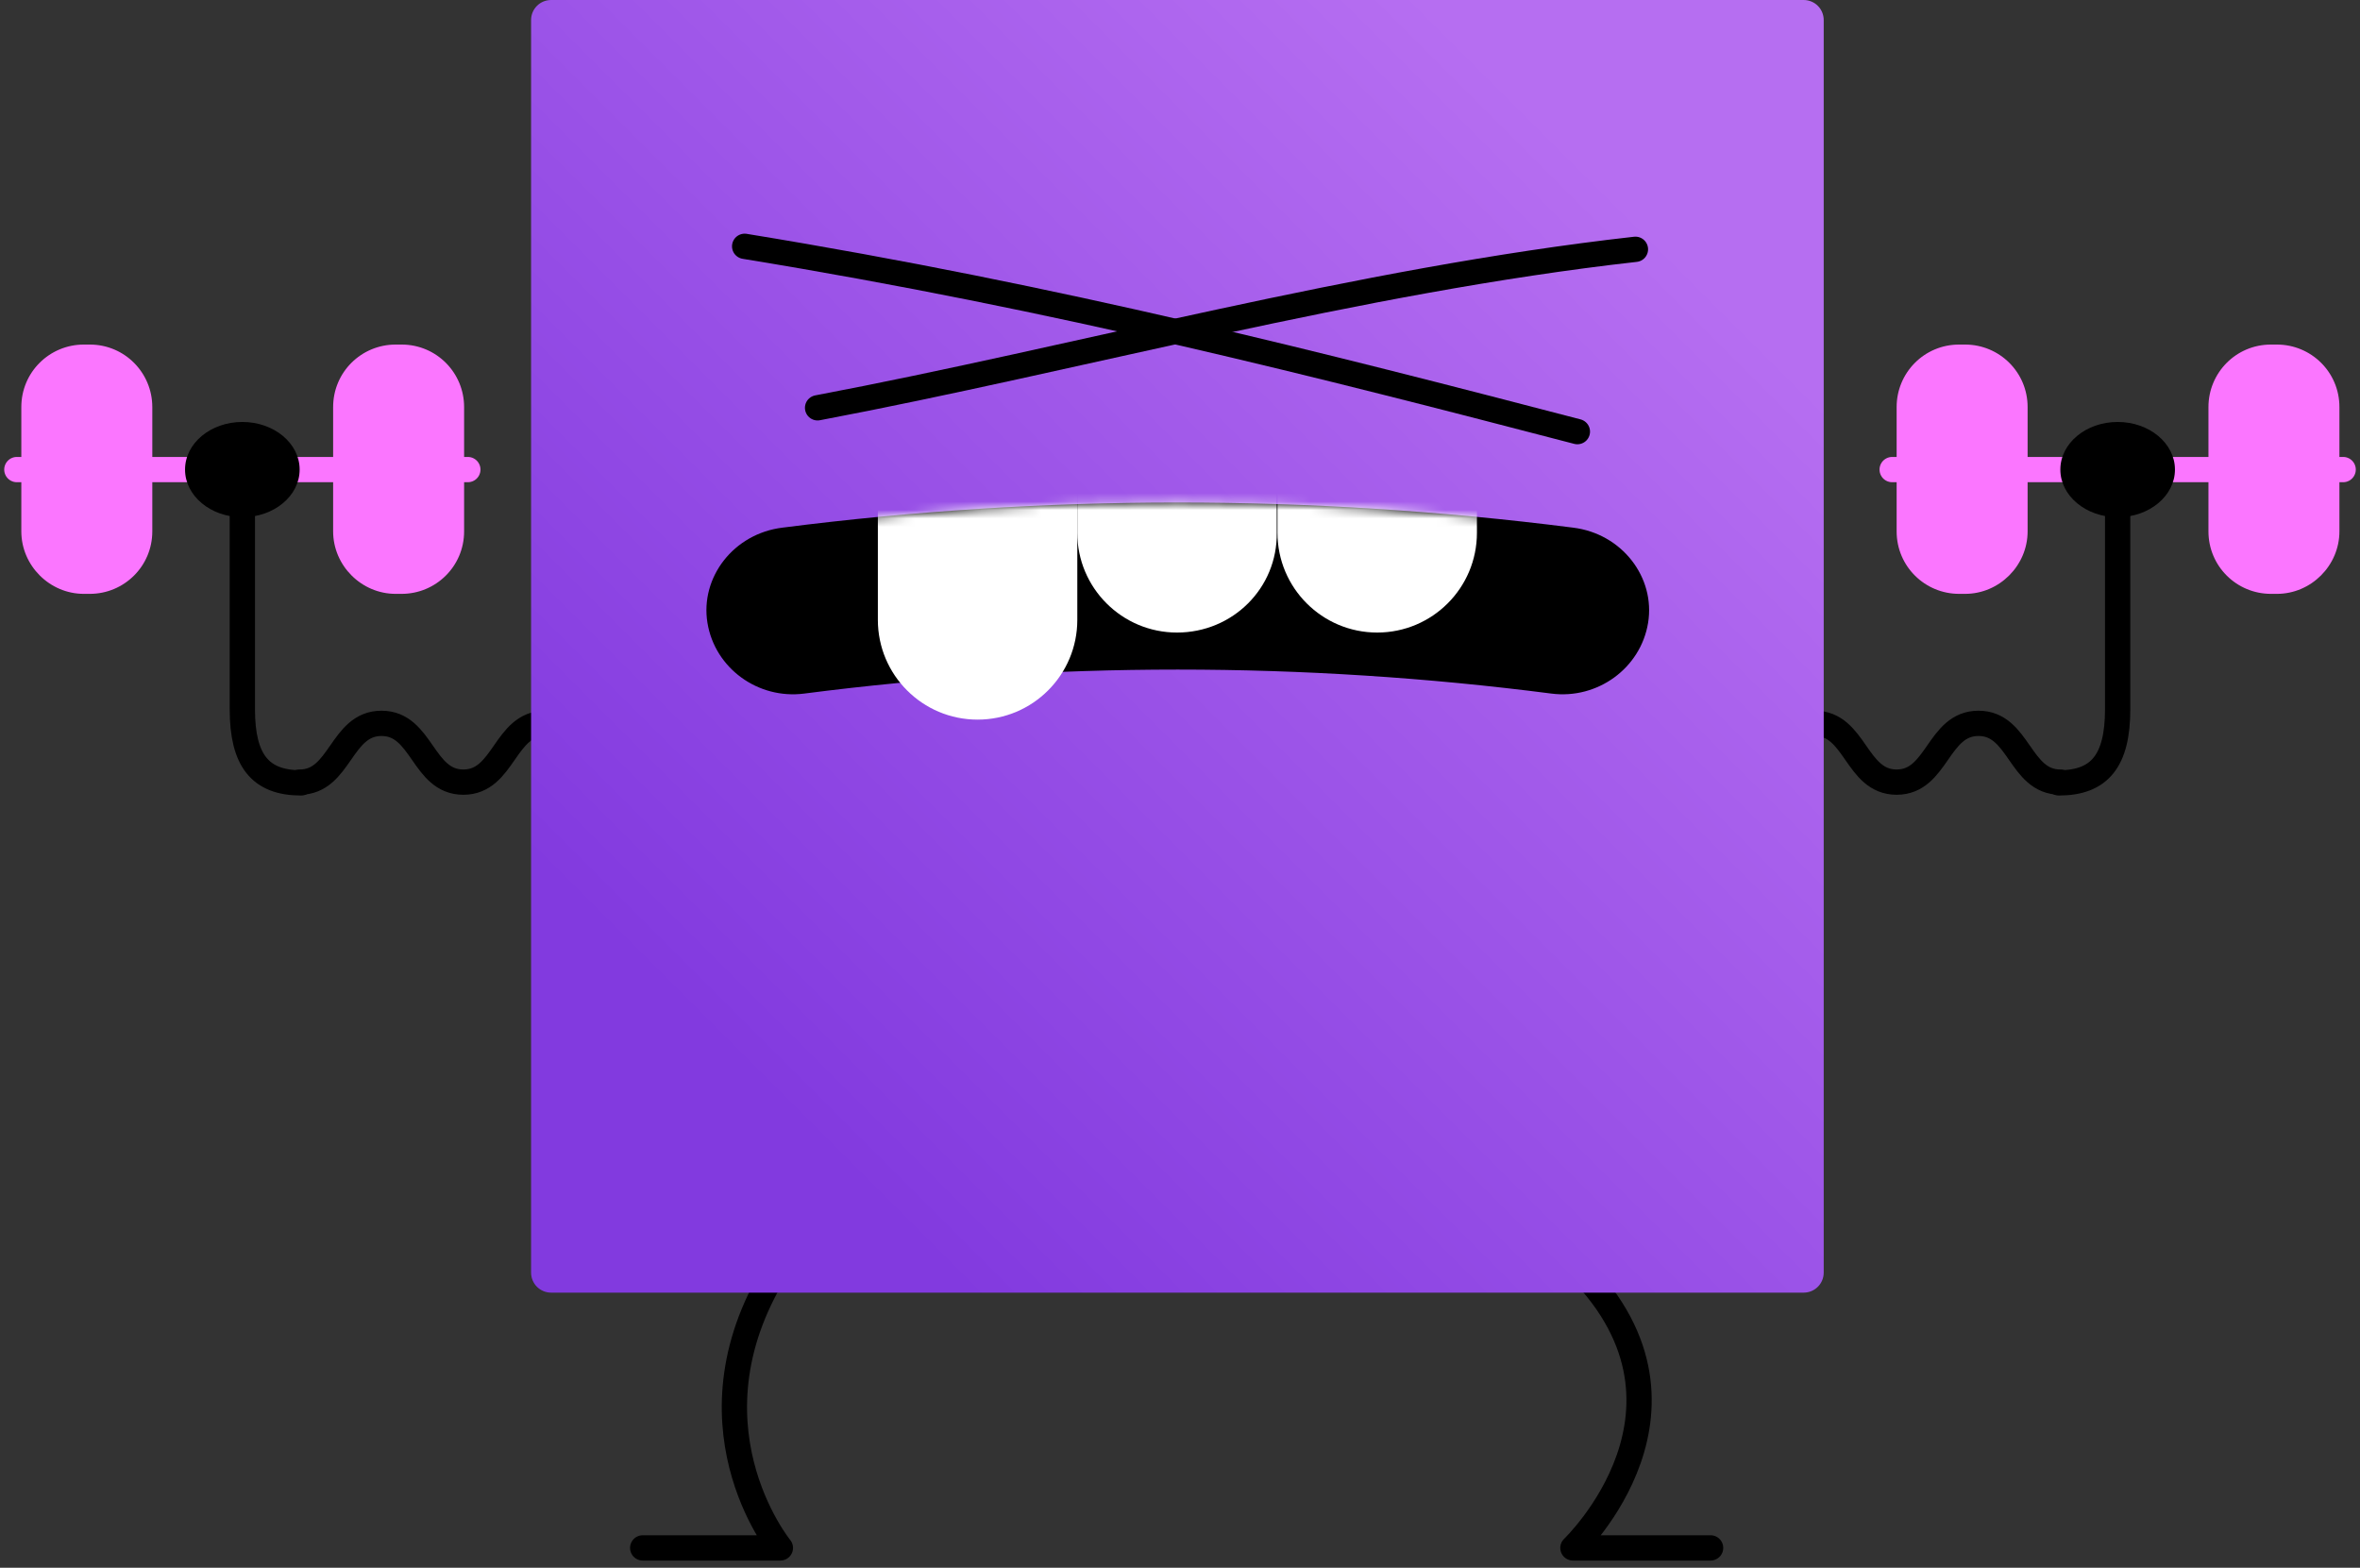
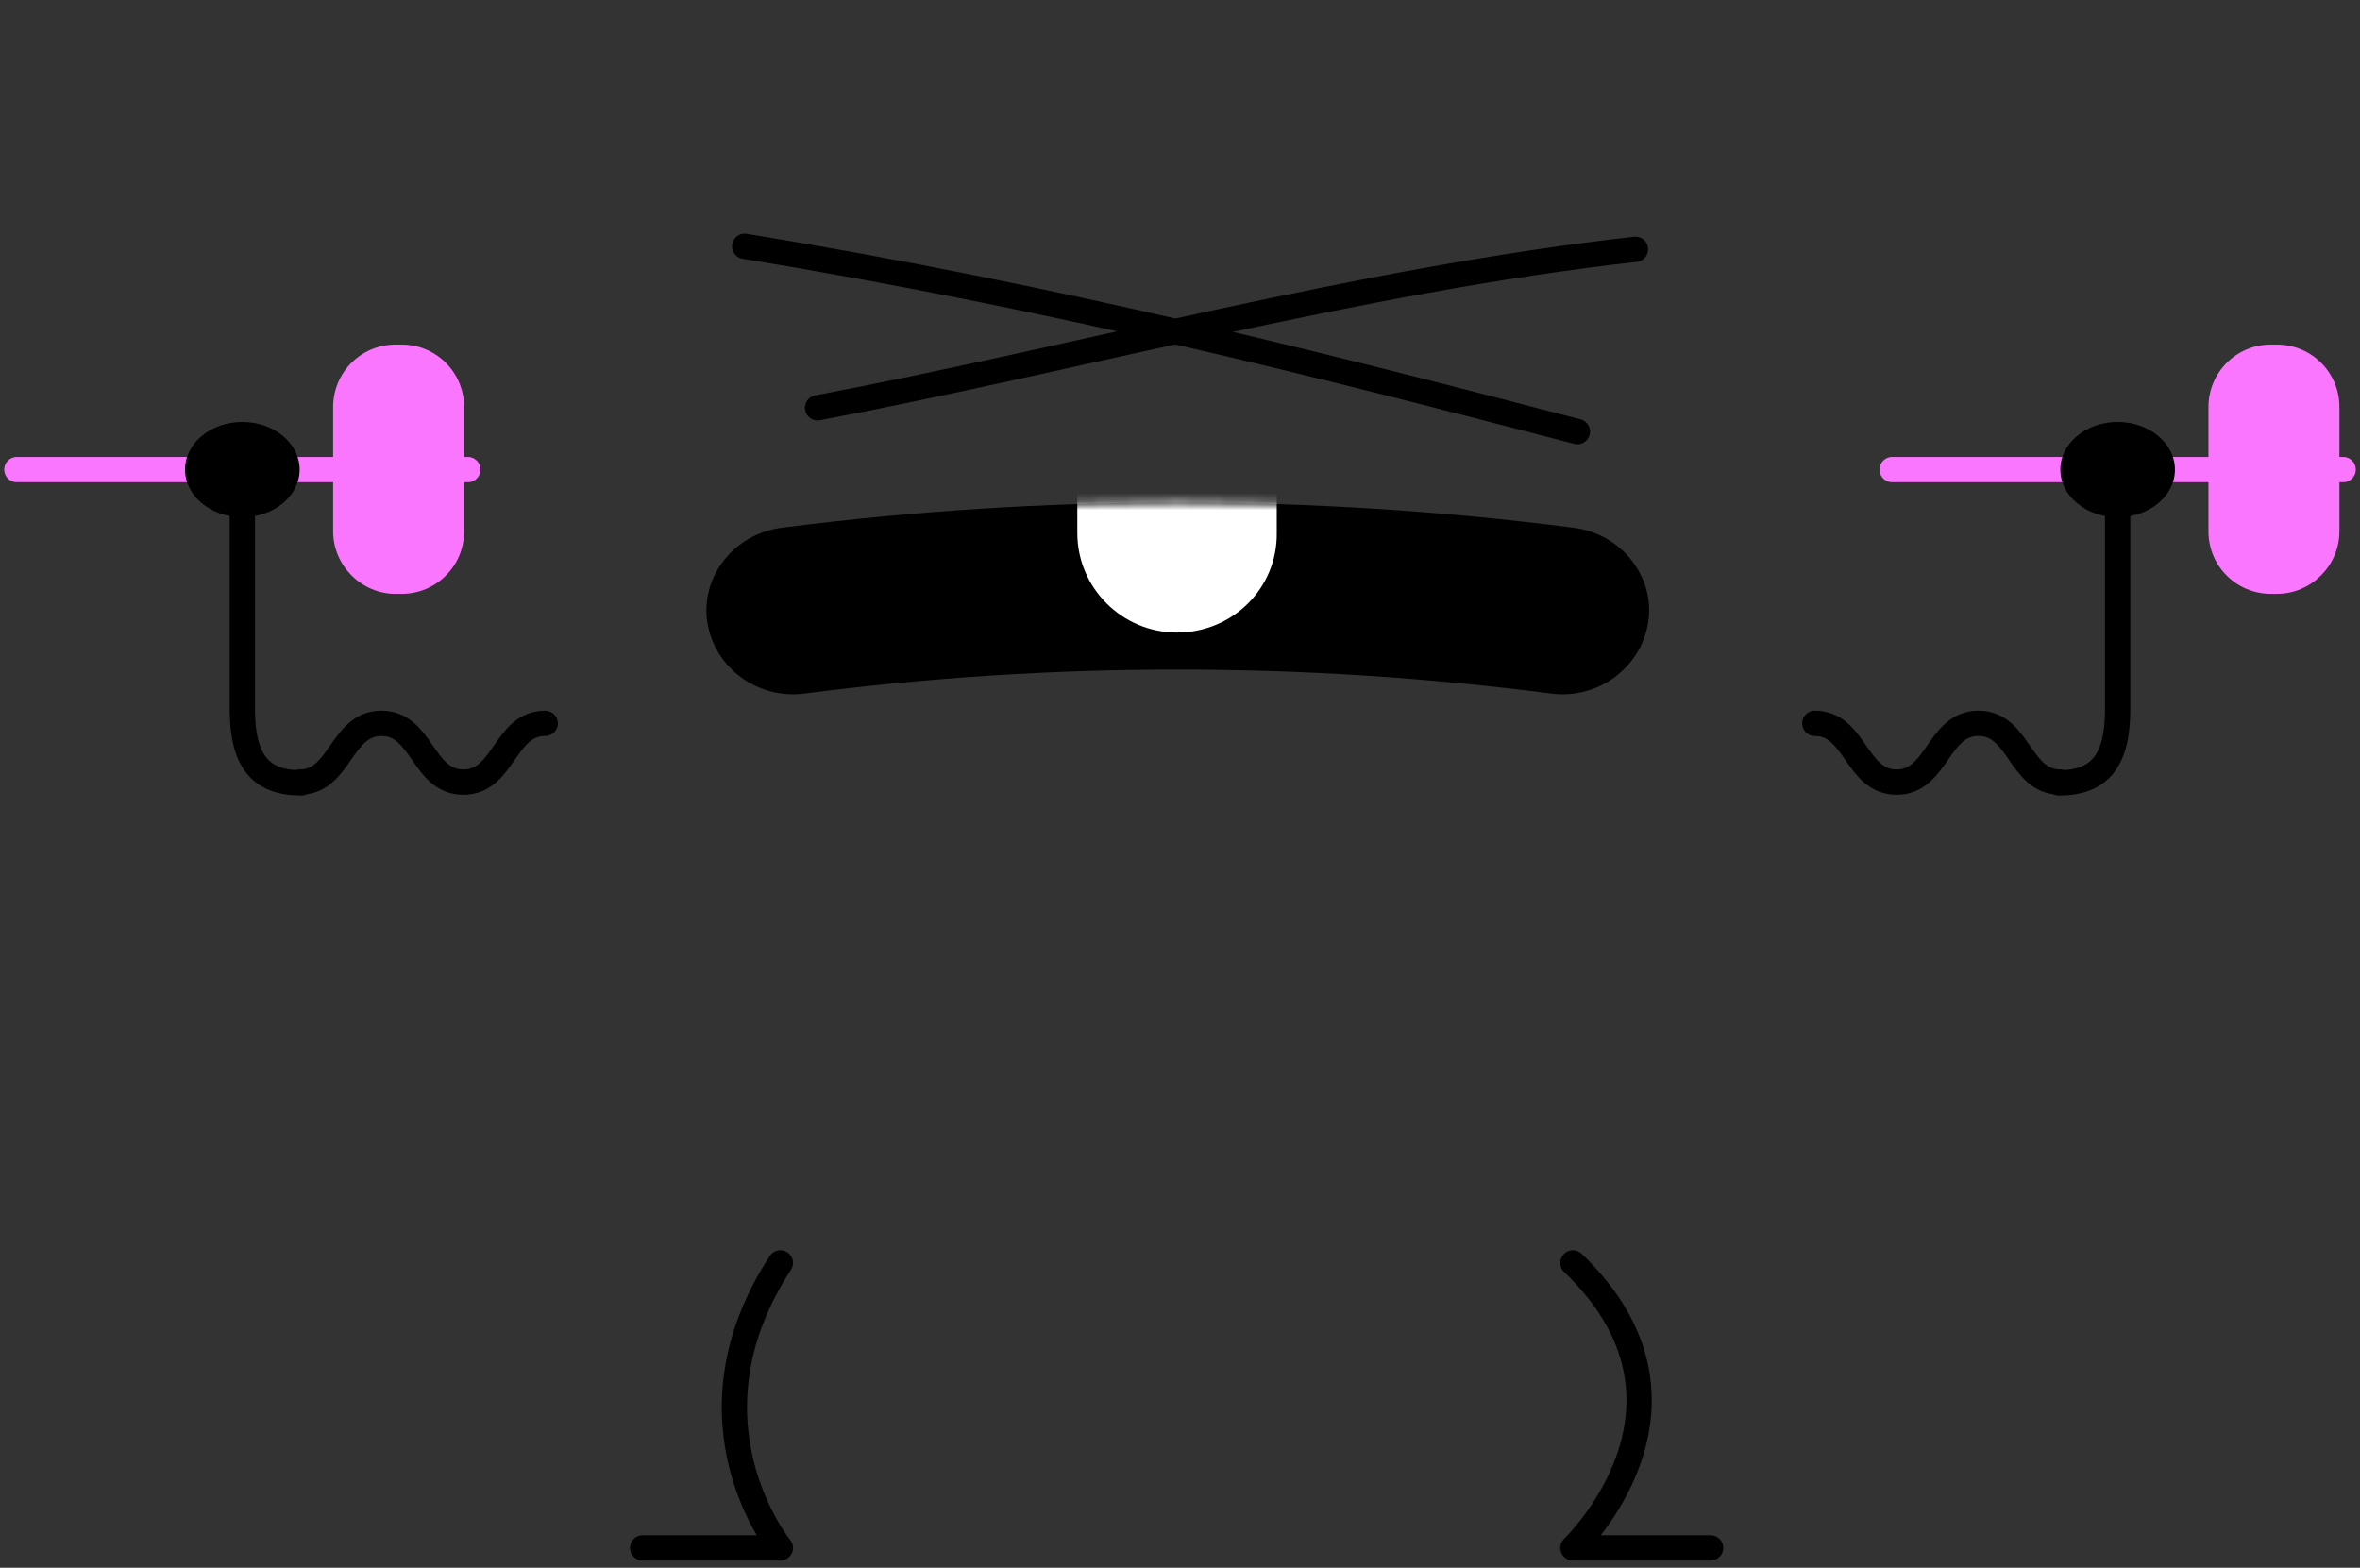
<svg xmlns="http://www.w3.org/2000/svg" width="280" height="186" viewBox="0 0 280 186" fill="none">
  <rect x="0" y="0" width="280" height="186" fill="#333333" stroke="none" />
  <path d="M224.495 55.712H278" stroke="#FB76FF" stroke-width="3" stroke-miterlimit="10" stroke-linecap="round" />
  <path d="M269.435 70.457C265.374 70.457 262.019 67.19 262.019 63.04V48.295C262.019 44.234 265.285 40.879 269.435 40.879H270.141C274.203 40.879 277.558 44.146 277.558 48.295V63.04C277.558 67.102 274.203 70.457 270.141 70.457H269.435Z" fill="#FB76FF" />
-   <path d="M232.441 70.457C228.379 70.457 225.024 67.19 225.024 63.04V48.295C225.024 44.234 228.291 40.879 232.441 40.879H233.147C237.209 40.879 240.564 44.146 240.564 48.295V63.04C240.564 67.102 237.209 70.457 233.147 70.457H232.441Z" fill="#FB76FF" />
  <path d="M251.247 54.3V84.142C251.247 90.234 249.128 92.883 244.271 92.883" stroke="black" stroke-width="3" stroke-miterlimit="10" stroke-linecap="round" stroke-linejoin="round" />
  <path d="M251.247 61.363C255.001 61.363 258.045 58.833 258.045 55.712C258.045 52.591 255.001 50.062 251.247 50.062C247.492 50.062 244.448 52.591 244.448 55.712C244.448 58.833 247.492 61.363 251.247 61.363Z" fill="black" />
  <path d="M215.312 85.819C220.169 85.819 220.169 92.794 225.025 92.794C229.881 92.794 229.881 85.819 234.737 85.819C239.593 85.819 239.593 92.794 244.449 92.794" stroke="black" stroke-width="3" stroke-miterlimit="10" stroke-linecap="round" stroke-linejoin="round" />
  <path d="M55.505 55.712H2" stroke="#FB76FF" stroke-width="3" stroke-miterlimit="10" stroke-linecap="round" />
-   <path d="M10.653 70.457C14.715 70.457 18.07 67.19 18.07 63.041V48.296C18.07 44.234 14.803 40.879 10.653 40.879H9.947C5.885 40.879 2.53 44.146 2.53 48.296V63.041C2.53 67.102 5.885 70.457 9.947 70.457H10.653Z" fill="#FB76FF" />
  <path d="M47.647 70.457C51.709 70.457 55.064 67.19 55.064 63.041V48.296C55.064 44.234 51.797 40.879 47.647 40.879H46.941C42.88 40.879 39.524 44.146 39.524 48.296V63.041C39.524 67.102 42.88 70.457 46.941 70.457H47.647Z" fill="#FB76FF" />
  <path d="M28.752 54.3V84.142C28.752 90.234 30.871 92.883 35.727 92.883" stroke="black" stroke-width="3" stroke-miterlimit="10" stroke-linecap="round" stroke-linejoin="round" />
  <path d="M28.753 61.363C32.507 61.363 35.551 58.833 35.551 55.712C35.551 52.591 32.507 50.062 28.753 50.062C24.998 50.062 21.954 52.591 21.954 55.712C21.954 58.833 24.998 61.363 28.753 61.363Z" fill="black" />
  <path d="M64.687 85.82C59.831 85.82 59.831 92.795 54.975 92.795C50.119 92.795 50.119 85.82 45.263 85.82C40.407 85.82 40.407 92.795 35.551 92.795" stroke="black" stroke-width="3" stroke-miterlimit="10" stroke-linecap="round" stroke-linejoin="round" />
  <path d="M186.618 149.831C204.277 166.783 186.618 183.647 186.618 183.647H202.952" stroke="black" stroke-width="3" stroke-miterlimit="10" stroke-linecap="round" stroke-linejoin="round" />
  <path d="M92.587 149.831C80.314 168.637 92.587 183.647 92.587 183.647H76.253" stroke="black" stroke-width="3" stroke-miterlimit="10" stroke-linecap="round" stroke-linejoin="round" />
-   <path d="M213.989 153.363H65.394C64.069 153.363 63.01 152.303 63.01 150.979V2.384C63.01 1.06 64.069 0 65.394 0H213.989C215.313 0 216.373 1.06 216.373 2.384V150.979C216.373 152.303 215.313 153.363 213.989 153.363Z" fill="url(#paint0_linear_2414_144)" />
  <path d="M88.349 29.224C125.696 35.316 157.304 43.439 187.147 51.209" stroke="black" stroke-width="3" stroke-miterlimit="10" stroke-linecap="round" />
  <path d="M97.001 48.384C127.815 42.556 161.012 33.286 194.034 29.578" stroke="black" stroke-width="3" stroke-miterlimit="10" stroke-linecap="round" />
  <path d="M92.853 62.599C123.931 58.626 155.452 58.626 186.619 62.599C192.446 63.305 196.419 68.515 195.536 73.9C194.653 79.286 189.532 82.994 184.058 82.288C154.657 78.492 124.814 78.492 95.413 82.288C89.939 82.994 84.818 79.286 83.935 73.9C83.052 68.515 87.025 63.305 92.853 62.599Z" fill="black" />
  <mask id="mask0_2414_144" style="mask-type:luminance" maskUnits="userSpaceOnUse" x="83" y="59" width="113" height="33">
    <path d="M92.853 62.599C123.931 58.626 155.452 58.626 186.619 62.599C192.446 63.305 196.419 68.515 195.536 73.9C194.653 79.286 189.532 91.824 184.058 91.117C154.657 87.321 124.814 87.321 95.413 91.117C89.939 91.824 84.818 79.286 83.935 73.9C83.052 68.515 87.025 63.305 92.853 62.599Z" fill="white" />
  </mask>
  <g mask="url(#mask0_2414_144)">
-     <path d="M115.985 85.378C109.451 85.378 104.153 80.081 104.153 73.547V57.655H127.816V73.547C127.816 80.081 122.518 85.378 115.985 85.378Z" fill="white" />
    <path d="M139.646 75.048C133.113 75.048 127.815 69.751 127.815 63.217V57.655H151.478V63.217C151.566 69.751 146.268 75.048 139.646 75.048Z" fill="white" />
-     <path d="M163.398 75.048C156.864 75.048 151.566 69.751 151.566 63.217V57.655H175.229V63.217C175.229 69.751 169.931 75.048 163.398 75.048Z" fill="white" />
  </g>
  <defs>
    <linearGradient id="paint0_linear_2414_144" x1="94.523" y1="133.405" x2="198.515" y2="29.412" gradientUnits="userSpaceOnUse">
      <stop stop-color="#823ADF" />
      <stop offset="1" stop-color="#B66EF1" />
    </linearGradient>
  </defs>
</svg>